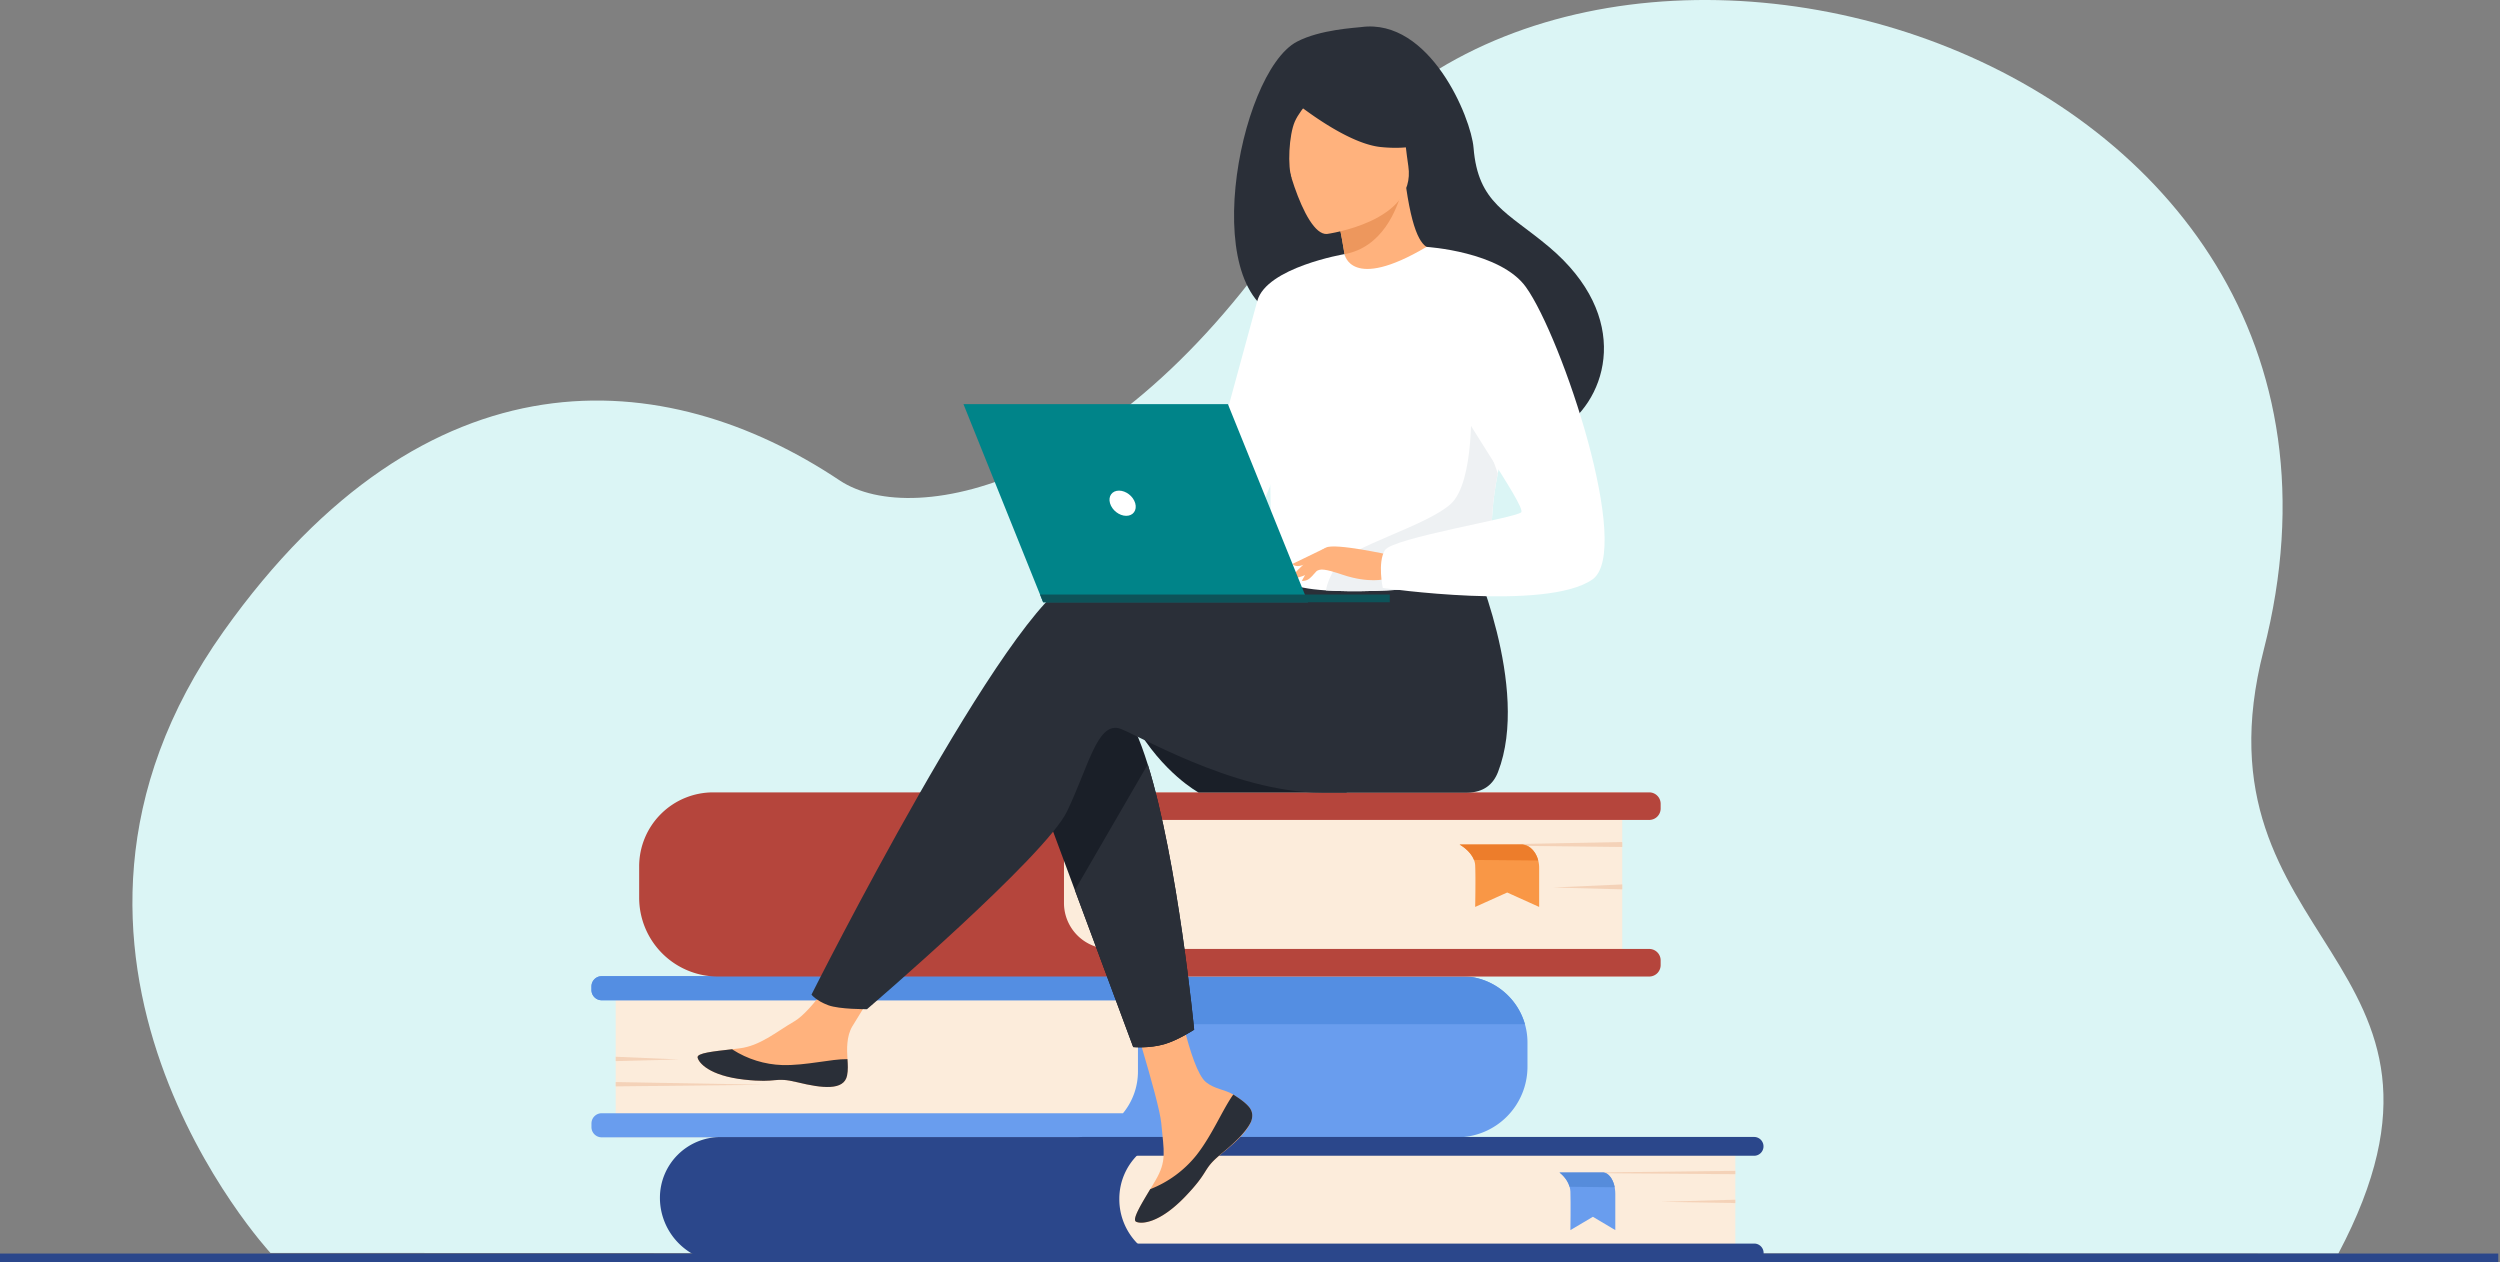
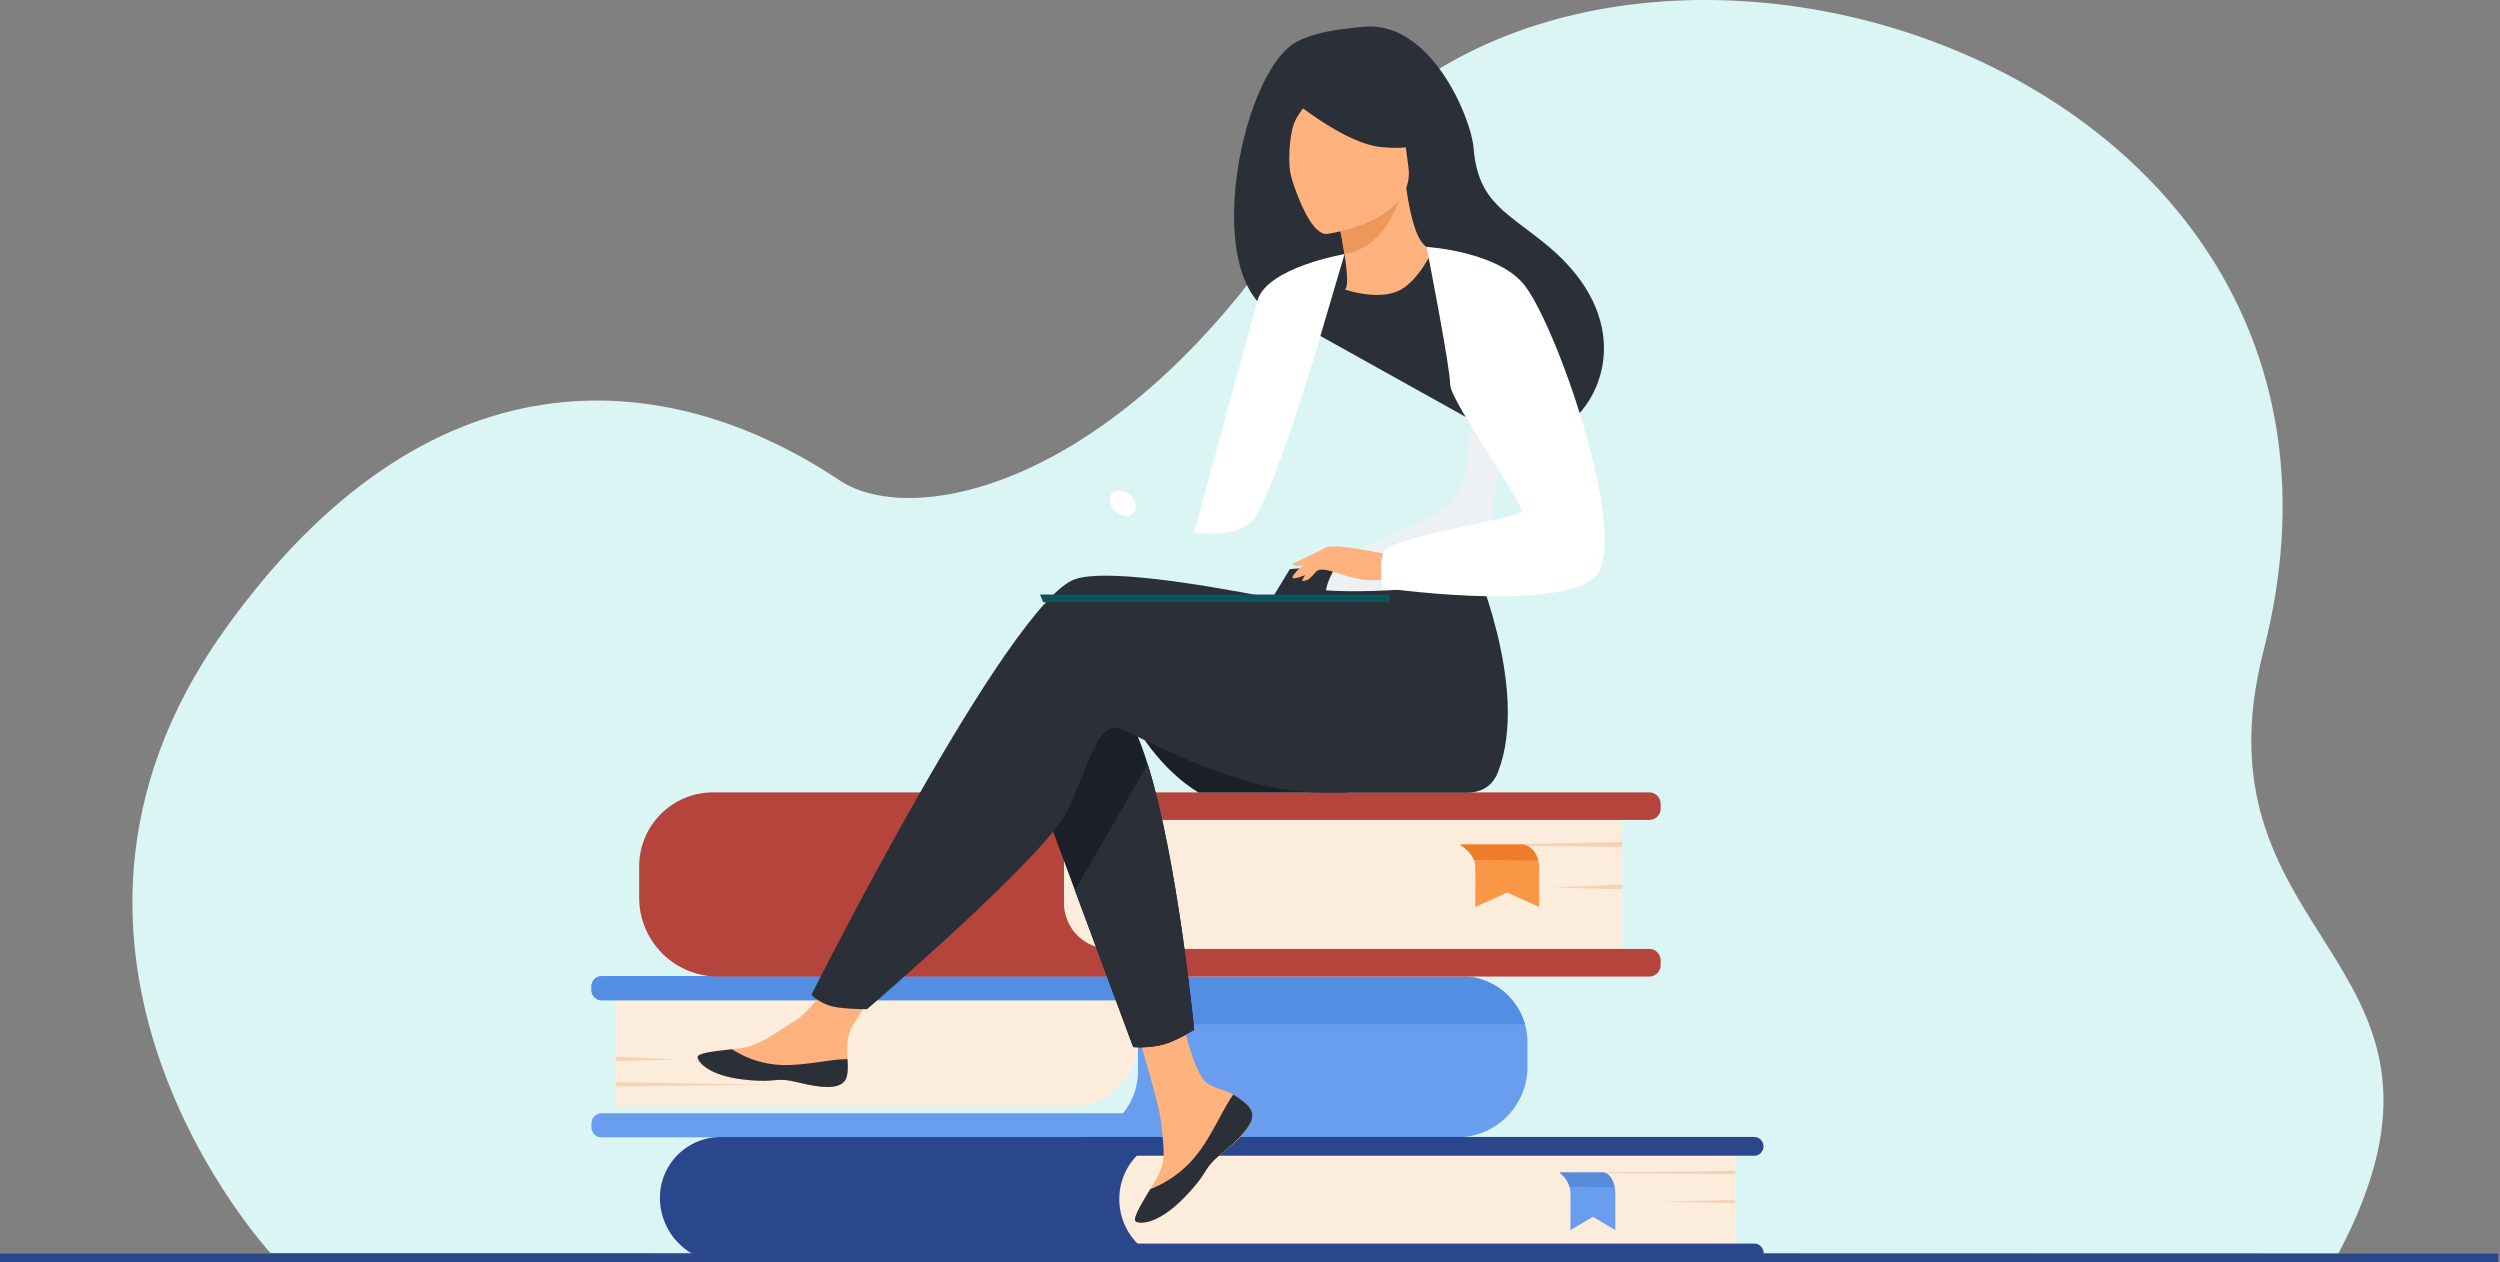
<svg xmlns="http://www.w3.org/2000/svg" width="303" height="153" fill="none">
  <rect width="100%" height="100%" fill="#808080" stroke="none" />
  <path d="M32.78 151.854s-33.52-36.18-5.67-75.352c24.713-34.748 53.525-32.376 74.663-18.273 9.004 6.007 34.963.74 57.053-34.623C188.955-24.622 293.392 4.634 274.35 78.823c-9.216 35.907 28.045 37.212 9.059 73.104l-250.63-.073z" fill="#DBF5F5" />
  <g clip-path="url(#a)">
-     <path d="M74.622 118.311h55.487a7.811 7.811 0 0 1 7.811 7.812v3.736a7.977 7.977 0 0 1-2.339 5.649 7.982 7.982 0 0 1-5.649 2.339h-55.31v-19.536z" fill="#FCECDB" />
+     <path d="M74.622 118.311h55.487a7.811 7.811 0 0 1 7.811 7.812a7.977 7.977 0 0 1-2.339 5.649 7.982 7.982 0 0 1-5.649 2.339h-55.31v-19.536z" fill="#FCECDB" />
    <path d="M185.13 126.348v2.939a8.566 8.566 0 0 1-2.507 6.053 8.555 8.555 0 0 1-6.052 2.506H72.927a1.24 1.24 0 0 1-1.242-1.242v-.44a1.243 1.243 0 0 1 1.242-1.24h63.18a7.949 7.949 0 0 0 1.813-5.066v-3.736a7.77 7.77 0 0 0-1.72-4.889H72.927a1.244 1.244 0 0 1-1.242-1.241v-.439a1.242 1.242 0 0 1 1.242-1.242h104.165a8.04 8.04 0 0 1 5.686 2.351 8.023 8.023 0 0 1 2.352 5.686z" fill="#699DEE" />
    <path d="M184.821 124.134h-47.156a7.826 7.826 0 0 0-1.465-2.901H72.927a1.244 1.244 0 0 1-1.242-1.241v-.439a1.242 1.242 0 0 1 1.242-1.242h104.165a8.038 8.038 0 0 1 7.729 5.823z" fill="#548EE2" />
    <path d="m74.622 128.078 7.674.329-7.674.198v-.527zM74.622 131.144l18.257.328-18.257.198v-.526z" fill="#F4D2B8" />
    <path d="M146.693 153h-58.88a7.83 7.83 0 0 1-7.83-7.832 7.359 7.359 0 0 1 7.358-7.358h59.352V153z" fill="#2B478B" />
    <path d="M210.322 153h-67.01a7.65 7.65 0 0 1-7.65-7.651v-.061a7.481 7.481 0 0 1 7.481-7.481h67.18V153h-.001z" fill="#FCECDB" />
    <path d="M131.181 153h81.463a1.14 1.14 0 0 0 0-2.279h-81.463a1.14 1.14 0 0 0 0 2.279zM131.181 140.078h81.463a1.14 1.14 0 0 0 0-2.278h-81.463c-.302 0-.592.12-.806.333a1.143 1.143 0 0 0 0 1.611c.214.214.504.334.806.334z" fill="#2B478B" />
    <path d="m210.322 145.402-9.052.257 9.052.153v-.41zM210.322 141.904l-21.536.256 21.536.154v-.41z" fill="#F4D2B8" />
    <path d="M189.009 142.109s.924.654 1.228 1.727c.058.195.09.397.096.6.051 1.424 0 4.653 0 4.653l2.725-1.613 2.717 1.613v-4.374c0-.827-.232-1.632-.665-2.157-.211-.257-.464-.449-.753-.449h-5.348z" fill="#699DEE" />
    <path d="M189.009 142.109s.924.654 1.228 1.727l5.461.063s-.215-1.536-1.341-1.79h-5.348z" fill="#568CDB" />
    <path d="M196.616 118.351h-60.157a8.92 8.92 0 0 1-8.921-8.92v-4.681a8.723 8.723 0 0 1 8.723-8.723h60.355v22.324z" fill="#FCECDB" />
    <path d="M128.955 104.691v4.804a5.556 5.556 0 0 0 2.819 4.784 5.604 5.604 0 0 0 2.781.733h65.329a1.388 1.388 0 0 1 1.387 1.387v.57a1.387 1.387 0 0 1-1.387 1.387H87.027a9.557 9.557 0 0 1-9.56-9.559v-3.79a8.97 8.97 0 0 1 8.971-8.971h113.446a1.387 1.387 0 0 1 1.387 1.385v.57a1.385 1.385 0 0 1-1.387 1.385h-65.53a5.413 5.413 0 0 0-3.972 1.735 5.303 5.303 0 0 0-1.427 3.58z" fill="#B5453C" />
    <path d="m196.616 107.191-8.374.375 8.374.226v-.601zM196.616 102.053l-19.924.376 19.924.226v-.602z" fill="#F4D2B8" />
    <path d="M176.898 102.354s1.314.712 1.75 1.871c.082.208.13.428.143.651.072 1.546 0 5.045 0 5.045l3.881-1.749 3.873 1.749v-4.742c0-.897-.333-1.77-.95-2.341a1.605 1.605 0 0 0-1.072-.484h-7.625z" fill="#F99746" />
    <path d="M176.898 102.354s1.314.712 1.75 1.871l7.78.07s-.304-1.666-1.91-1.941h-7.62z" fill="#ED7D2B" />
    <path d="M137.506 87.752c3.444 5.992 7.774 8.305 7.774 8.305h18.019s-28.416-12.879-25.793-8.305z" fill="#1A1F28" />
    <path d="M151.345 134.12c.468.538.528 1.139.296 1.782v.008c-.427 1.188-1.851 2.513-3.499 3.845-.21.169-.398.324-.561.467-.042.038-.087.075-.126.114l-.097.087c-1.538 1.423-.96 1.742-3.722 4.619-3.15 3.275-5.32 3.336-5.937 3.038-.521-.255.539-1.993 1.709-3.947l.171-.285c.157-.26.312-.524.467-.784 1.377-2.352 1.024-3.456.698-6.955-.267-2.847-4.424-15.888-4.424-15.888l6.036-1.04s1.818 10.394 3.821 11.986c1.071.854 2.27.864 3.3 1.495.072.044.142.09.215.143.586.375 1.181.78 1.653 1.315z" fill="#FFB27D" />
    <path d="M151.345 134.12c.468.538.528 1.139.296 1.781a.014.014 0 0 1 0 .009c-.527 1.186-1.911 2.506-3.504 3.826-.208.172-.392.332-.556.48-.042.038-.087.075-.126.114l-.097.086c-1.538 1.424-.96 1.743-3.722 4.62-3.15 3.275-5.32 3.336-5.937 3.038-.521-.255.539-1.993 1.709-3.947a13.436 13.436 0 0 0 5.615-4.138c1.898-2.42 3.162-5.53 4.454-7.333.072.044.142.09.215.143.586.381 1.181.786 1.653 1.321z" fill="#2A2F38" />
    <path d="M102.665 130.35c-.373 1.863-3.03 1.552-5.997.827-2.968-.725-2.263.142-6.486-.331-4.223-.472-5.503-2.043-5.632-2.671-.115-.557 1.973-.753 4.211-1.011.285-.031.57-.067.854-.101 2.528-.317 4.377-1.948 6.674-3.288 2.174-1.268 5.42-6.437 5.42-6.437l5.792.458s-3.04 4.617-4.216 6.624c-.691 1.181-.655 2.743-.57 3.947.04.661.083 1.326-.05 1.983z" fill="#FFB27D" />
    <path d="M96.668 131.177c-2.968-.725-2.263.142-6.486-.331s-5.503-2.043-5.632-2.671c-.115-.557 1.973-.753 4.211-1.011l.02.043c1.81 1.161 3.9 1.81 6.049 1.879 2.866.07 5.9-.75 7.88-.719.045.655.088 1.326-.045 1.982-.373 1.864-3.03 1.552-5.997.828z" fill="#2A2F38" />
    <path d="m124.863 93.312 5.411 14.569 7.068 19.025s1.919.185 3.756-.343c1.692-.488 3.633-1.767 3.633-1.767s-1.964-20.428-5.625-32.154c-.938-3.01-1.993-5.445-3.151-6.814-5.673-6.71-11.092 7.484-11.092 7.484z" fill="#1A1F28" />
    <path d="M130.368 70.172c3.548-1.139 13.669.325 23.829 2.314l2.136-3.51 21.952-1.709s7.243 16.065 3.275 26.301c-.582 1.504-1.741 2.47-3.715 2.5h-17.629c-10.918 0-23.106-7.503-24.682-7.82-2.581-.515-3.613 4.645-6.195 10.065-2.581 5.419-24.257 24-24.257 24s-3.331.033-4.708-.483c-1.48-.555-2.022-1.281-2.022-1.281s24.016-47.797 32.016-50.377zM156.454 38.743c7.817 4.305 23.676 13.229 23.759 13.17 0 0 5.828 2.197 9.136 0 5.512-3.66 8.466-13.511-1.612-21.99-5.028-4.227-8.599-5.256-9.142-12.007-.294-3.664-5.301-15.751-13.621-14.634-.695.094-4.973.294-7.786 1.77-7.166 3.764-12.453 32.026-.734 33.691z" fill="#2A2F38" />
    <path d="M163.007 35.08c-.035.022 3.844 1.347 6.44.198 2.442-1.08 4.292-5.095 4.255-5.098-1.111-.051-2.33-1.022-3.268-7.393l-.473.17-7.951 2.861s.569 2.55.948 4.984c.313 2.035.483 3.989.049 4.278z" fill="#FFB27D" />
    <path d="M162.01 25.82s.569 2.55.948 4.983c4.567-.822 6.359-5.371 7.003-7.84l-7.951 2.856z" fill="#ED975D" />
    <path d="M160.825 28.358s10.879-1.46 9.865-8.22c-1.014-6.761-.285-11.503-7.28-10.857-6.996.647-7.947 3.43-8.158 5.767-.211 2.338 2.718 13.507 5.573 13.31z" fill="#FFB27D" />
    <path d="M155.648 11.336s6.964 6 11.7 6.484c4.736.485 6.53-1.036 6.53-1.036a18.494 18.494 0 0 1-4.472-6.059 3.327 3.327 0 0 0-2.746-1.964c-3.382-.291-9.793-.425-11.012 2.575z" fill="#2A2F38" />
    <path d="M160.001 10.798s-2.33 2.252-3.063 3.924c-.712 1.612-.92 5.468-.358 6.999 0 0-3.629-7.057-1.573-10.486 2.179-3.637 4.994-.437 4.994-.437z" fill="#2A2F38" />
-     <path d="M153.847 51.104c.328 22.02.089 17.419 2.499 19.508.579.502 2.211.803 4.36.944 6.75.448 18.62-.664 19.071-1.911 1.558-4.319.459-5.66 1.758-12.27.135-.702.303-1.464.499-2.292 1.084-4.54 2.136-6.085-1.708-13.385-3.486-6.607-7.107-11.97-7.432-11.776-9.197 5.46-9.939.87-9.939.87s-9.269 9.572-9.108 20.312z" fill="#fff" />
    <path d="m130.278 107.881 7.068 19.025s1.92.185 3.756-.343c1.692-.489 3.633-1.767 3.633-1.767s-1.964-20.428-5.625-32.154l-8.832 15.239z" fill="#2A2F38" />
    <path d="M162.958 30.798s-9.462 1.605-10.574 5.678l-7.649 28.026s4.81.864 7.033-1.359c2.222-2.222 7.731-20.617 7.731-20.617l3.459-11.728z" fill="#fff" />
    <path d="M160.706 71.557c6.75.448 18.62-.664 19.071-1.911 1.558-4.319.459-5.66 1.758-12.27l-3.257-9.17s.538 10.212-2.473 12.898c-3.012 2.685-12.33 5.184-13.794 7.428-.706 1.078-1.17 2.157-1.305 3.025z" fill="#EEF1F3" />
    <path d="M168.44 67.261s-6.661-1.483-7.735-.891c-1.073.592-3.702 2.744-4.031 3.493-.329.749 2.393-.57 3.275-.806.57-.154 2.084.37 2.83.62 3.144 1.047 5.07.508 5.07.508l.591-2.924z" fill="#FFB27D" />
    <path d="M172.901 29.924s8.945.55 12.042 4.87c4.359 6.078 13.005 31.986 8.05 35.442-5.581 3.892-25.399 1.018-25.399 1.018s-.659-3.083.258-4.573c.917-1.491 15.828-3.9 16.517-4.588.69-.688-8.603-13.42-8.603-15.485 0-2.065-2.865-16.684-2.865-16.684z" fill="#fff" />
    <path d="M160.382 68.227s-1.395 1.8-1.851 2.015c-.23.125-.492.181-.753.161l.94-1.693 1.664-.483zM160.706 66.376l-4.059 1.97s.173.284.673.26c.499-.024 1.759-.484 1.759-.484l1.627-1.746z" fill="#FFB27D" />
-     <path d="M158.528 72.997h-32.099l-9.657-24.013h32.051l9.705 24.013z" fill="#008489" />
    <path d="M126.052 72.061h42.388v.936h-42.011l-.377-.936z" fill="#0D5359" />
    <path d="M134.532 60.99c-.242-.844.247-1.527 1.09-1.527.843 0 1.726.683 1.968 1.528.242.844-.247 1.528-1.091 1.528-.845 0-1.724-.684-1.967-1.528z" fill="#fff" />
  </g>
  <path fill="#2B478B" d="M0 151.93h302.79V153H0z" />
  <defs>
    <clipPath id="a">
      <path fill="#fff" transform="translate(71.685 3.21)" d="M0 0h142.099v149.79H0z" />
    </clipPath>
  </defs>
</svg>